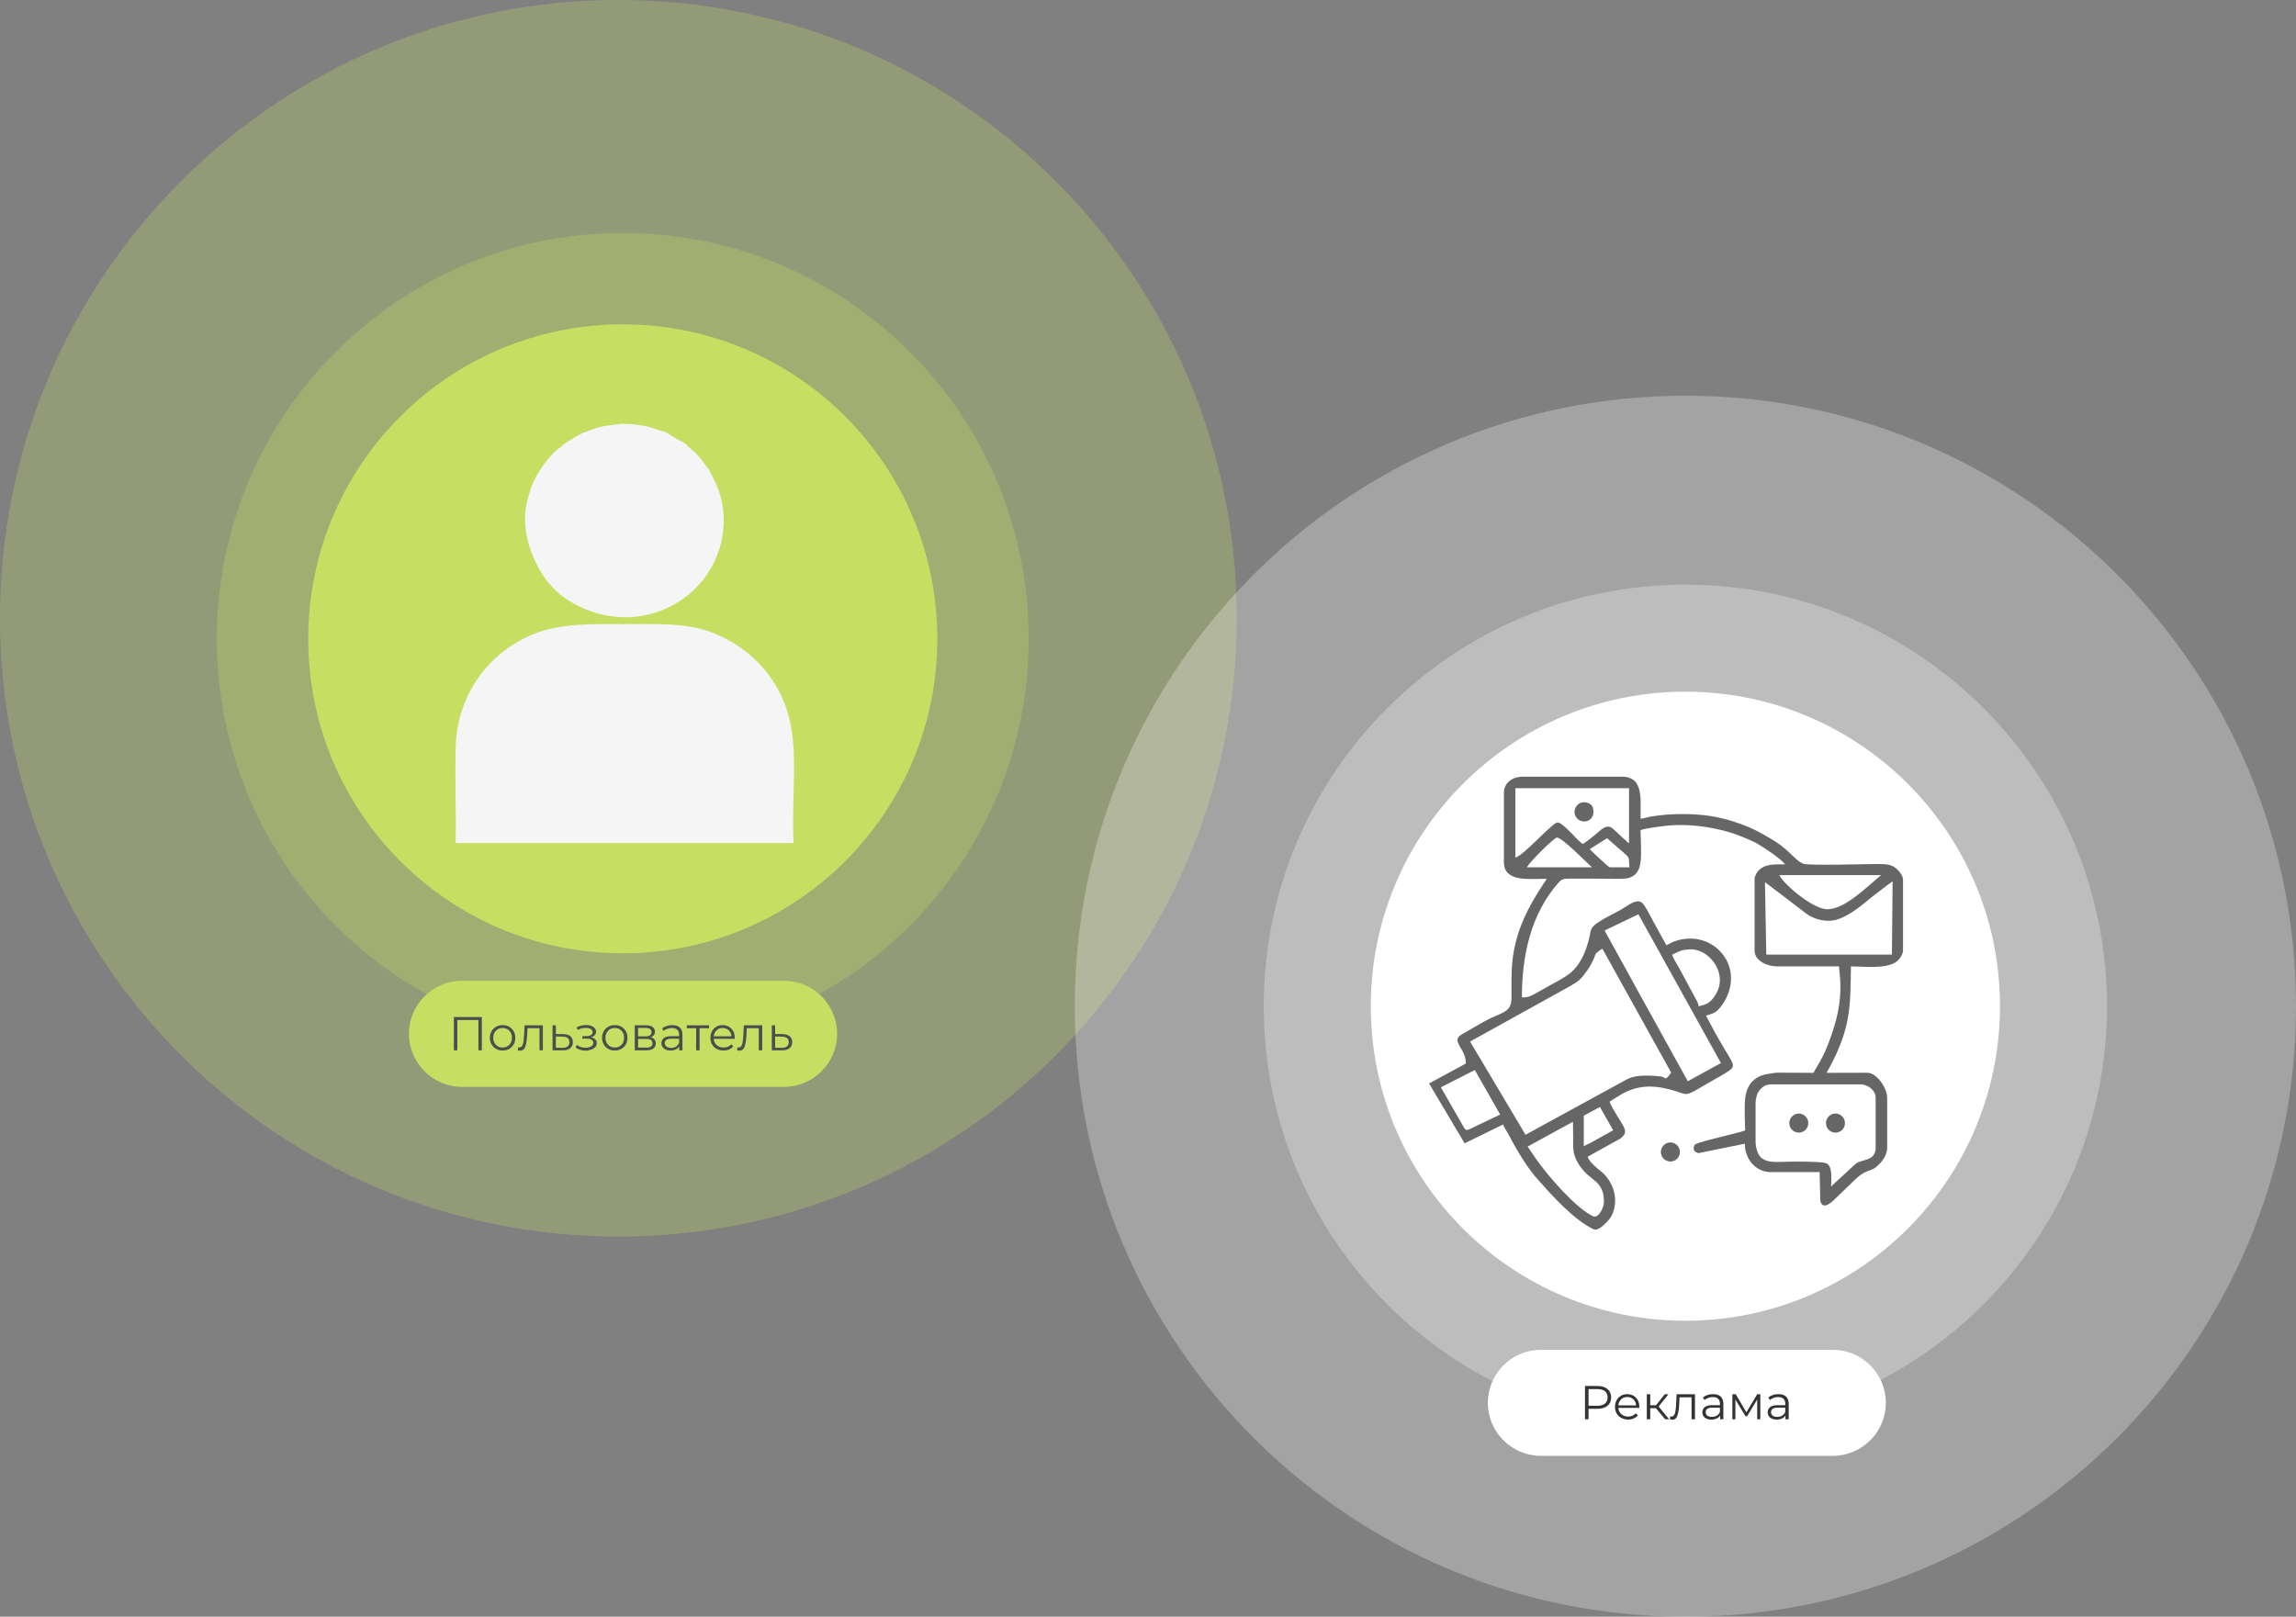
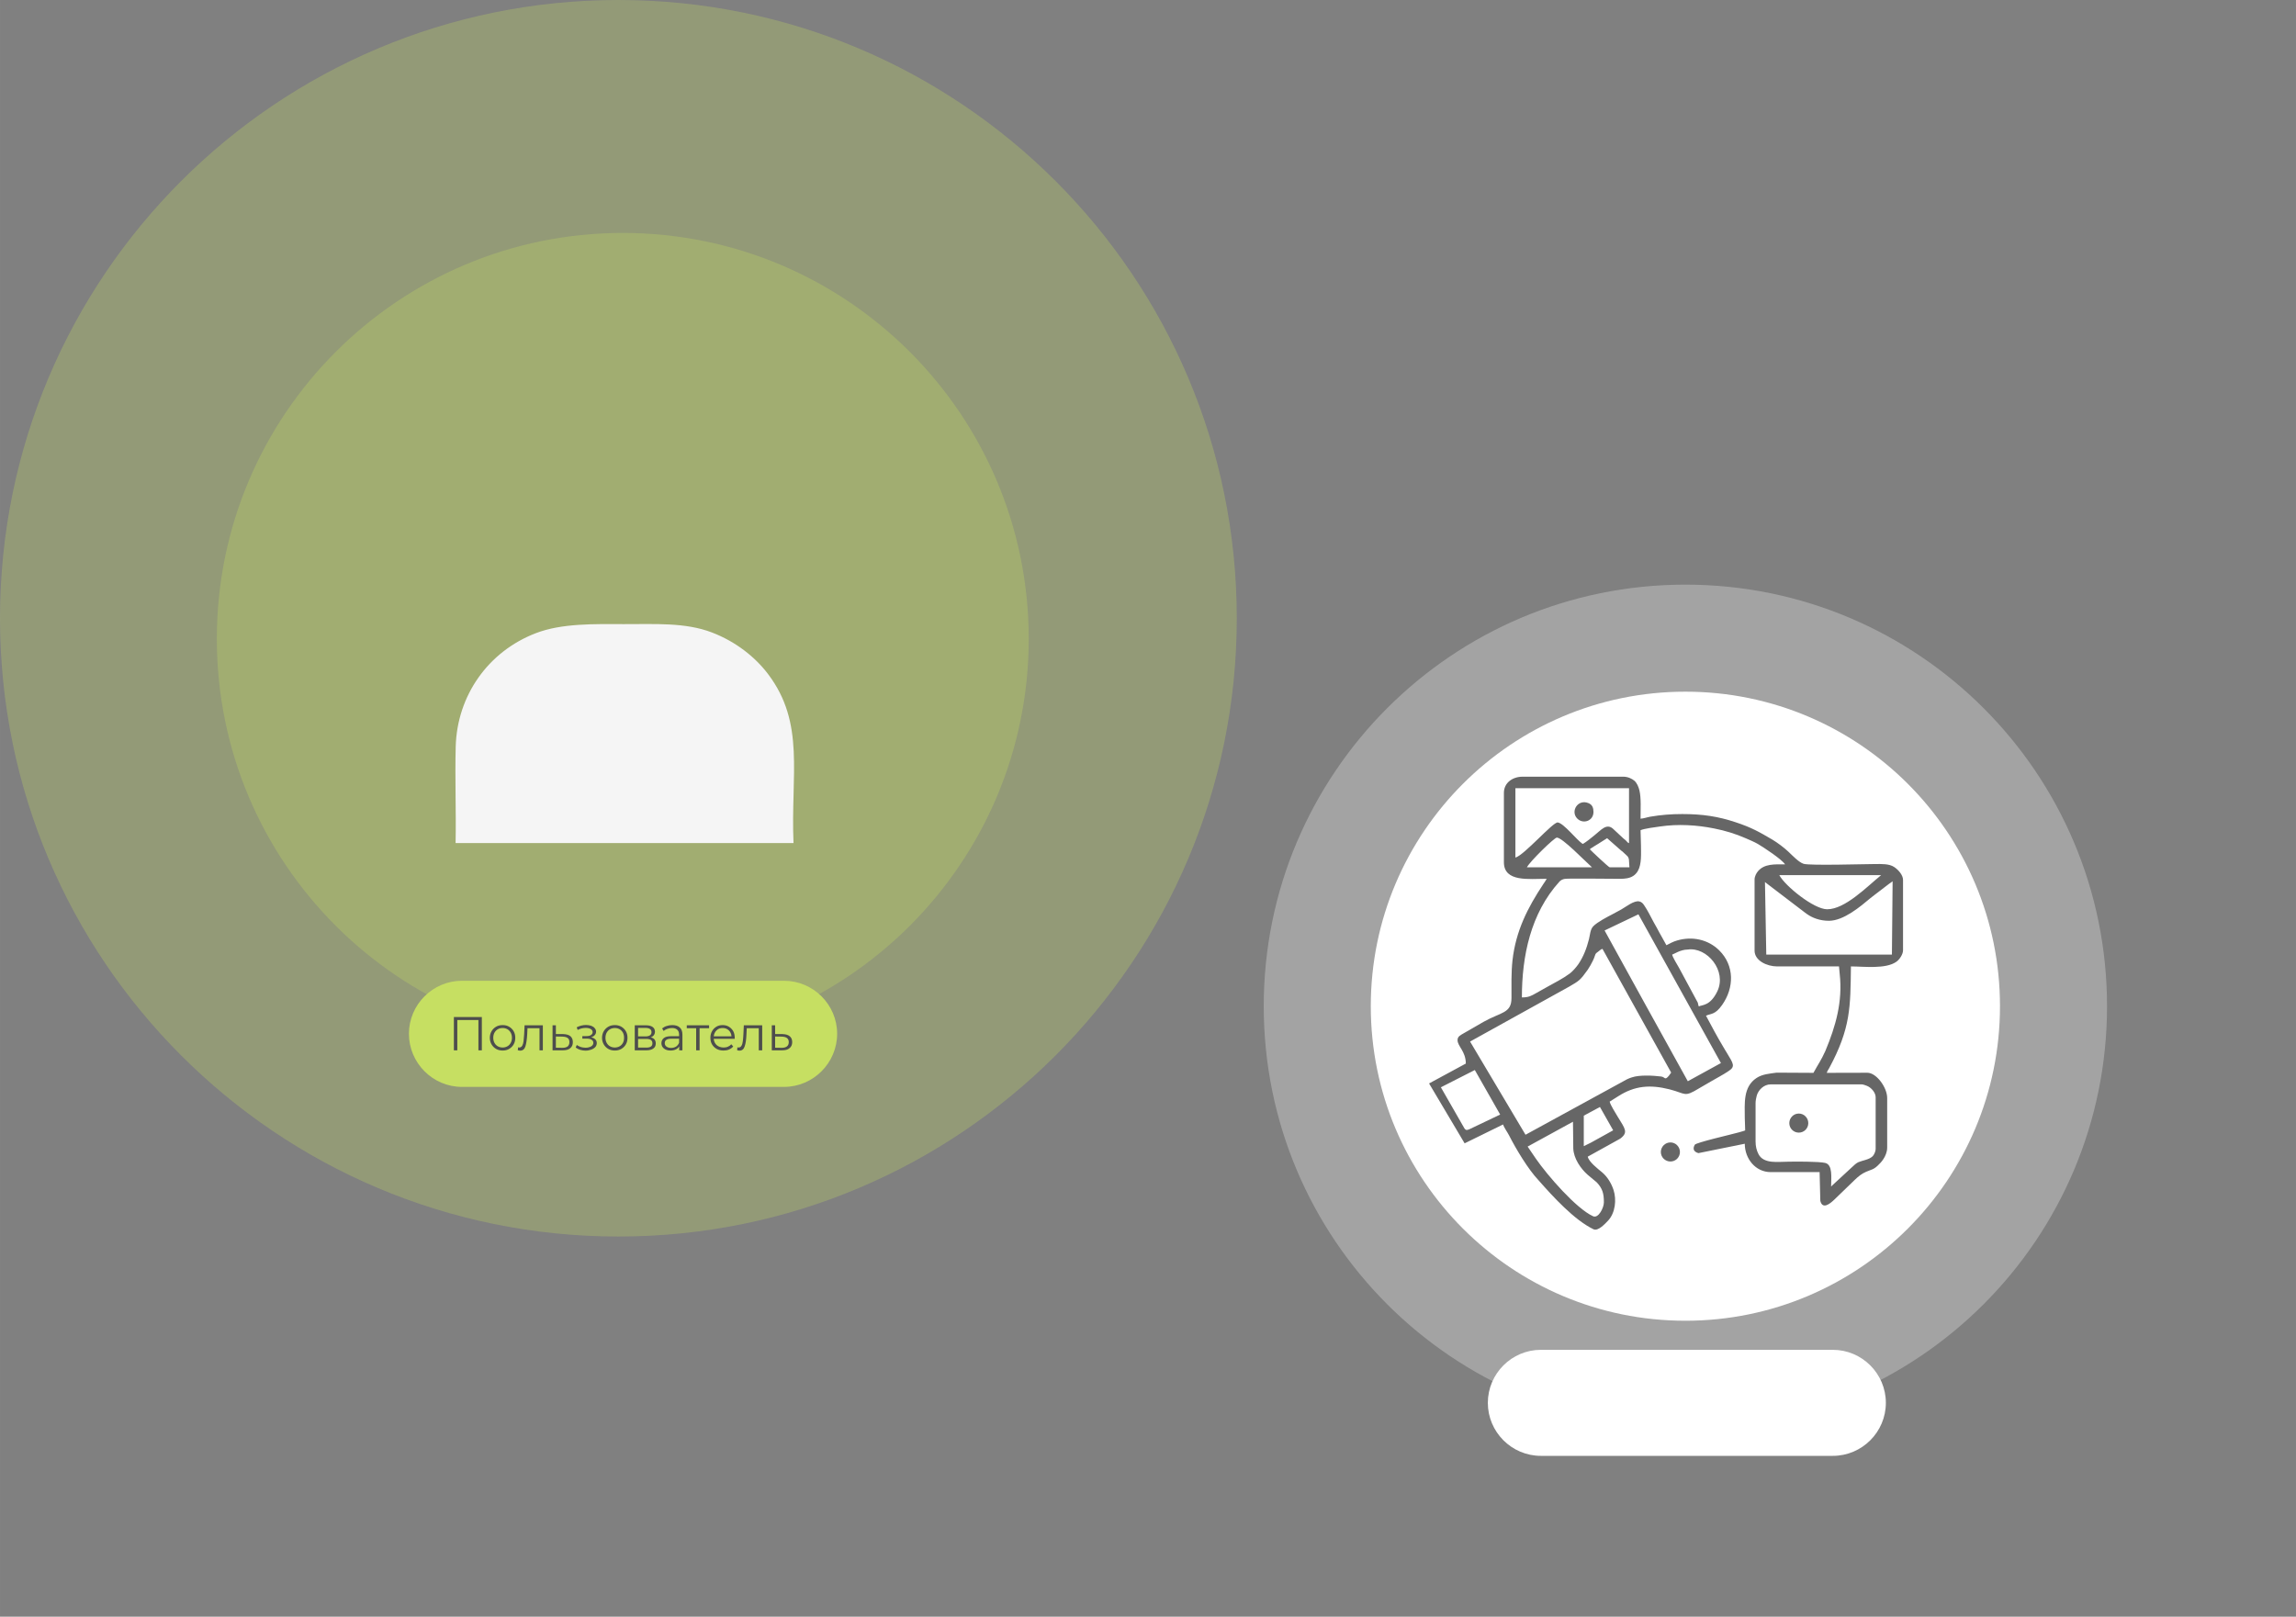
<svg xmlns="http://www.w3.org/2000/svg" xml:space="preserve" width="247.077mm" height="174.009mm" style="shape-rendering:geometricPrecision; text-rendering:geometricPrecision; image-rendering:optimizeQuality; fill-rule:evenodd; clip-rule:evenodd" viewBox="0 0 22734 16011">
  <rect x="0" y="0" width="22734" height="16011" fill="#808080" stroke="none" />
  <defs>
    <style type="text/css">  .fil7 {fill:#666666} .fil8 {fill:#666666} .fil1 {fill:#C6DF62} .fil2 {fill:whitesmoke} .fil5 {fill:white} .fil6 {fill:#333333;fill-rule:nonzero} .fil3 {fill:#4D4D4D;fill-rule:nonzero} .fil0 {fill:#C6DF62;fill-opacity:0.278} .fil4 {fill:white;fill-opacity:0.278}  </style>
  </defs>
  <g id="Слой_x0020_1">
    <g id="_2469708463904">
      <path class="fil0" d="M6123 0c3381,0 6123,2741 6123,6123 0,3381 -2742,6123 -6123,6123 -3382,0 -6123,-2742 -6123,-6123 0,-3382 2741,-6123 6123,-6123z" />
      <path class="fil0" d="M6166 2307c2220,0 4020,1800 4020,4020 0,2219 -1800,4019 -4020,4019 -2219,0 -4019,-1800 -4019,-4019 0,-2220 1800,-4020 4019,-4020z" />
      <path class="fil1" d="M4574 9713l3189 0c289,0 526,236 526,525l0 0c0,289 -237,526 -526,526l-3189 0c-289,0 -525,-237 -525,-526l0 0c0,-289 236,-525 525,-525z" />
-       <path class="fil1" d="M6166 3212c1721,0 3115,1394 3115,3115 0,1720 -1394,3114 -3115,3114 -1720,0 -3114,-1394 -3114,-3114 0,-1721 1394,-3115 3114,-3115z" />
      <g>
        <path class="fil2" d="M4511 8349l3346 0c-29,-678 119,-1186 -254,-1676 -123,-162 -313,-317 -553,-409 -264,-102 -570,-82 -869,-83 -297,-1 -618,-9 -874,89 -475,182 -782,620 -795,1127 -8,316 5,636 -1,952z" />
-         <path class="fil2" d="M6029 4213c-84,11 -140,28 -214,59 -92,28 -158,84 -228,124l-43 38c-22,14 -61,46 -79,70 -71,72 -183,229 -216,359l-15 47c-113,351 68,728 237,907 170,181 519,348 890,281 507,-92 827,-527 804,-992 -10,-191 -70,-312 -144,-451 -43,-59 -69,-97 -111,-145 -24,-27 -43,-42 -69,-63l-59 -56c-20,-8 -191,-109 -192,-111 -74,-19 -131,-47 -209,-62 -90,-17 -138,-19 -230,-21l-122 16z" />
      </g>
      <path class="fil3" d="M4771 10072l0 330 -34 0 0 -300 -209 0 0 300 -34 0 0 -330 277 0zm206 332c-24,0 -46,-5 -65,-16 -19,-11 -34,-26 -45,-45 -11,-19 -17,-41 -17,-65 0,-24 6,-46 17,-65 11,-19 26,-34 45,-45 19,-11 41,-16 65,-16 24,0 45,5 64,16 19,11 34,26 45,45 11,19 16,41 16,65 0,24 -5,46 -16,65 -11,19 -26,34 -45,45 -19,11 -40,16 -64,16zm0 -30c17,0 33,-4 47,-12 14,-8 25,-19 33,-34 8,-15 12,-31 12,-50 0,-19 -4,-36 -12,-51 -8,-14 -19,-26 -33,-34 -14,-8 -30,-12 -47,-12 -18,0 -34,4 -48,12 -14,8 -25,20 -33,34 -8,15 -12,32 -12,51 0,19 4,35 12,50 8,15 19,26 33,34 14,8 30,12 48,12zm398 -220l0 248 -33 0 0 -219 -119 0 -3 62c-3,51 -9,91 -18,119 -9,27 -26,41 -51,41 -6,0 -14,-1 -24,-4l3 -29c5,2 9,2 12,2 12,0 22,-6 29,-18 6,-11 11,-26 13,-44 2,-17 4,-41 6,-70l4 -88 181 0zm202 87c31,1 55,8 71,21 16,14 24,33 24,59 0,26 -8,46 -26,60 -17,15 -43,21 -75,21l-100 0 0 -248 33 0 0 87 73 0zm-8 136c23,0 40,-5 52,-14 11,-10 17,-24 17,-42 0,-19 -5,-32 -17,-41 -12,-9 -29,-13 -52,-14l-65 -1 0 111 65 1zm285 -104c18,4 31,11 41,21 10,10 14,22 14,37 0,14 -5,27 -14,38 -10,11 -24,20 -41,26 -17,6 -35,10 -56,10 -18,0 -35,-3 -53,-8 -17,-5 -32,-13 -45,-23l11 -25c12,8 25,15 40,20 15,4 30,7 46,7 23,0 41,-5 56,-13 15,-9 22,-21 22,-35 0,-14 -6,-24 -18,-31 -12,-8 -28,-11 -49,-11l-42 0 0 -25 40 0c19,0 34,-3 45,-10 11,-7 17,-17 17,-29 0,-13 -6,-23 -19,-31 -13,-8 -29,-11 -50,-11 -27,0 -53,6 -79,20l-10 -26c30,-15 61,-23 92,-23 19,0 36,3 52,8 15,6 27,13 35,24 9,10 13,21 13,34 0,13 -4,24 -13,34 -8,10 -20,17 -35,22zm234 131c-24,0 -46,-5 -65,-16 -19,-11 -34,-26 -45,-45 -11,-19 -17,-41 -17,-65 0,-24 6,-46 17,-65 11,-19 26,-34 45,-45 19,-11 41,-16 65,-16 23,0 45,5 64,16 19,11 34,26 45,45 11,19 16,41 16,65 0,24 -5,46 -16,65 -11,19 -26,34 -45,45 -19,11 -41,16 -64,16zm0 -30c17,0 33,-4 47,-12 14,-8 25,-19 33,-34 8,-15 11,-31 11,-50 0,-19 -3,-36 -11,-51 -8,-14 -19,-26 -33,-34 -14,-8 -30,-12 -47,-12 -18,0 -34,4 -48,12 -14,8 -25,20 -33,34 -8,15 -12,32 -12,51 0,19 4,35 12,50 8,15 19,26 33,34 14,8 30,12 48,12zm355 -101c34,8 50,29 50,61 0,22 -8,39 -24,50 -16,12 -40,18 -71,18l-113 0 0 -248 109 0c29,0 51,5 67,16 16,11 24,27 24,47 0,14 -4,25 -11,35 -8,10 -18,17 -31,21zm-125 -9l74 0c19,0 34,-4 44,-11 10,-7 15,-18 15,-31 0,-14 -5,-25 -15,-31 -10,-7 -25,-11 -44,-11l-74 0 0 84zm78 111c22,0 38,-3 48,-10 11,-7 16,-18 16,-33 0,-14 -5,-25 -14,-32 -10,-7 -25,-11 -46,-11l-82 0 0 86 78 0zm261 -223c32,0 57,8 74,24 18,16 26,40 26,72l0 154 -32 0 0 -39c-7,13 -18,23 -33,30 -15,7 -32,11 -52,11 -28,0 -50,-7 -66,-20 -16,-13 -25,-30 -25,-52 0,-21 8,-38 23,-51 16,-13 40,-19 73,-19l79 0 0 -15c0,-22 -6,-38 -18,-49 -12,-11 -29,-17 -52,-17 -16,0 -31,3 -46,8 -14,5 -27,12 -37,21l-15 -25c13,-10 28,-19 45,-24 18,-6 36,-9 56,-9zm-12 226c19,0 35,-5 49,-13 13,-9 23,-21 30,-38l0 -40 -78 0c-42,0 -64,14 -64,44 0,14 6,26 17,34 11,8 26,13 46,13zm376 -195l-94 0 0 219 -34 0 0 -219 -93 0 0 -29 221 0 0 29zm254 105l-208 0c2,26 12,47 30,63 18,15 41,23 68,23 15,0 29,-2 42,-8 13,-5 24,-13 34,-24l19 22c-11,13 -25,23 -42,30 -16,7 -34,10 -54,10 -25,0 -48,-5 -68,-16 -19,-11 -35,-26 -46,-45 -11,-19 -16,-41 -16,-65 0,-24 5,-46 16,-65 10,-19 25,-34 43,-45 18,-11 39,-16 62,-16 23,0 44,5 62,16 18,11 32,25 43,44 10,19 15,41 15,66l0 10zm-120 -107c-24,0 -44,7 -60,23 -16,15 -25,35 -28,59l176 0c-2,-24 -11,-44 -27,-59 -17,-16 -37,-23 -61,-23zm392 -27l0 248 -34 0 0 -219 -119 0 -3 62c-2,51 -8,91 -18,119 -9,27 -26,41 -50,41 -7,0 -15,-1 -24,-4l2 -29c6,2 10,2 12,2 13,0 23,-6 29,-18 7,-11 11,-26 13,-44 3,-17 4,-41 6,-70l4 -88 182 0zm201 87c32,1 55,8 71,21 17,14 25,33 25,59 0,26 -9,46 -27,60 -17,15 -42,21 -75,21l-100 0 0 -248 33 0 0 87 73 0zm-8 136c23,0 40,-5 52,-14 12,-10 18,-24 18,-42 0,-19 -6,-32 -18,-41 -11,-9 -29,-13 -52,-14l-65 -1 0 111 65 1z" />
-       <path class="fil4" d="M16688 3919c3339,0 6046,2707 6046,6046 0,3339 -2707,6046 -6046,6046 -3339,0 -6046,-2707 -6046,-6046 0,-3339 2707,-6046 6046,-6046z" />
      <path class="fil4" d="M16688 5790c2306,0 4175,1869 4175,4175 0,2306 -1869,4175 -4175,4175 -2306,0 -4175,-1869 -4175,-4175 0,-2306 1869,-4175 4175,-4175z" />
      <path class="fil5" d="M16688 6850c1720,0 3115,1395 3115,3115 0,1720 -1395,3115 -3115,3115 -1720,0 -3115,-1395 -3115,-3115 0,-1720 1395,-3115 3115,-3115z" />
      <path class="fil5" d="M15257 13368l2891 0c289,0 525,236 525,525l0 0c0,289 -236,525 -525,525l-2891 0c-289,0 -525,-236 -525,-525l0 0c0,-289 236,-525 525,-525z" />
-       <path class="fil6" d="M15818 13726c42,0 75,10 99,31 24,20 36,47 36,83 0,35 -12,62 -36,82 -24,20 -57,30 -99,30l-89 0 0 104 -35 0 0 -330 124 0zm-1 196c33,0 58,-8 75,-22 17,-14 26,-34 26,-60 0,-27 -9,-48 -26,-62 -17,-14 -42,-21 -75,-21l-88 0 0 165 88 0zm415 21l-208 0c2,26 12,46 30,62 18,16 41,24 68,24 15,0 29,-3 42,-8 13,-6 24,-14 34,-25l19 22c-11,13 -25,23 -42,30 -16,7 -34,11 -54,11 -25,0 -48,-6 -68,-17 -19,-10 -35,-25 -46,-45 -11,-19 -16,-40 -16,-65 0,-24 5,-45 16,-65 10,-19 25,-34 43,-44 18,-11 39,-16 62,-16 23,0 44,5 62,16 18,10 32,25 43,44 10,19 15,41 15,65l0 11zm-120 -108c-24,0 -44,8 -60,23 -16,15 -25,35 -28,60l176 0c-2,-25 -11,-45 -27,-60 -17,-15 -37,-23 -61,-23zm284 111l-56 0 0 110 -34 0 0 -248 34 0 0 109 57 0 87 -109 36 0 -97 121 104 127 -39 0 -92 -110zm387 -138l0 248 -34 0 0 -218 -119 0 -3 61c-2,52 -8,92 -18,119 -9,28 -26,42 -50,42 -7,0 -15,-2 -24,-4l2 -29c6,1 10,2 12,2 13,0 23,-6 29,-18 7,-12 11,-27 13,-44 3,-18 4,-41 6,-70l4 -89 182 0zm180 -1c33,0 57,8 75,24 17,16 26,40 26,72l0 153 -32 0 0 -38c-8,13 -19,23 -34,30 -14,7 -32,11 -52,11 -27,0 -49,-7 -66,-20 -16,-13 -24,-31 -24,-52 0,-21 7,-38 23,-51 15,-13 39,-20 72,-20l79 0 0 -15c0,-21 -6,-37 -18,-48 -12,-12 -29,-17 -52,-17 -16,0 -31,2 -45,8 -15,5 -27,12 -38,21l-15 -25c13,-11 28,-19 46,-25 17,-6 36,-8 55,-8zm-12 225c19,0 35,-4 49,-13 14,-8 24,-21 30,-37l0 -41 -78 0c-42,0 -63,15 -63,45 0,14 5,25 16,34 11,8 27,12 46,12zm479 -224l0 248 -31 0 0 -196 -100 166 -15 0 -101 -166 0 196 -30 0 0 -248 34 0 105 179 107 -179 31 0zm180 -1c33,0 58,8 75,24 17,16 26,40 26,72l0 153 -32 0 0 -38c-8,13 -19,23 -34,30 -14,7 -32,11 -52,11 -27,0 -49,-7 -66,-20 -16,-13 -24,-31 -24,-52 0,-21 8,-38 23,-51 15,-13 39,-20 73,-20l78 0 0 -15c0,-21 -6,-37 -18,-48 -12,-12 -29,-17 -52,-17 -16,0 -31,2 -45,8 -15,5 -27,12 -37,21l-16 -25c13,-11 28,-19 46,-25 17,-6 36,-8 55,-8zm-11 225c18,0 35,-4 48,-13 14,-8 24,-21 30,-37l0 -41 -77 0c-43,0 -64,15 -64,45 0,14 5,25 16,34 11,8 27,12 47,12z" />
      <path class="fil7" d="M15126 11355l449 -246 3 264c3,100 75,202 142,261l91 76c56,61 70,108 70,197 0,54 -54,162 -107,138 -166,-75 -452,-404 -567,-571 -28,-41 -54,-79 -81,-119zm-976 -625l364 -197c0,-120 -82,-172 -82,-232 0,-36 27,-48 56,-65l203 -117c171,-96 275,-83 275,-234 0,-122 -3,-256 10,-374 33,-290 148,-519 307,-758 11,-16 23,-33 32,-50 -174,0 -424,36 -424,-164l0 -687c0,-99 85,-160 185,-160l997 0c45,0 85,19 110,40 26,23 42,62 50,96 18,75 11,188 11,280 33,-2 66,-15 97,-20 106,-18 206,-26 316,-26 204,0 357,24 528,81 158,52 234,96 367,174 47,28 115,79 156,118 38,36 104,106 151,120 66,19 610,2 710,2 61,0 137,-4 187,30 41,27 87,80 87,127l0 697c0,40 -35,92 -65,113 -106,76 -323,47 -451,47 -5,401 -1,609 -215,1007 -9,16 -19,28 -24,47l402 -1c89,0 196,145 196,250l0 492c0,43 -19,85 -37,112 -16,25 -36,47 -58,67 -42,39 -61,37 -114,60 -42,18 -77,46 -109,77l-206 199c-38,36 -115,103 -138,12l-7 -285 -484 0c-152,0 -257,-134 -257,-281l-459 93c-49,-14 -58,-44 -36,-83 12,-22 368,-103 434,-122 21,-7 47,-12 65,-20 0,-46 -4,-79 -4,-125 0,-142 -18,-305 116,-394 59,-39 131,-43 199,-53l365 2c43,-80 76,-123 118,-217 103,-247 172,-488 142,-761l-7 -76 -612 0c-103,0 -224,-58 -224,-156l0 -705c0,-31 18,-63 33,-81 64,-76 164,-69 269,-69 -35,-52 -211,-167 -268,-201 -38,-22 -82,-40 -121,-57 -100,-44 -205,-76 -312,-97 -173,-35 -359,-46 -536,-20 -45,6 -159,21 -194,37 0,53 4,93 4,146 0,82 9,189 -31,258 -52,89 -149,77 -243,77 -71,0 -444,-5 -480,1 -21,3 -41,13 -54,28 -284,314 -371,735 -371,1146 69,0 93,-16 138,-41l114 -64c75,-42 152,-80 221,-131 29,-21 65,-63 86,-93 50,-74 82,-156 105,-247 11,-42 12,-99 44,-130 42,-42 137,-91 191,-119l85 -46c46,-26 125,-90 177,-80 25,5 37,20 50,39 36,52 64,113 95,169 11,20 21,36 32,57 29,57 64,113 93,169 33,-17 67,-36 106,-47 150,-44 308,-10 417,98 153,152 148,371 29,540 -70,100 -111,84 -160,107 52,98 112,211 170,307 12,22 24,40 36,60 65,108 87,136 18,181 -56,38 -116,68 -175,103 -39,23 -78,45 -117,68 -152,92 -126,53 -294,10 -191,-48 -344,-37 -511,71l-81 51c7,32 58,113 79,148 72,119 110,156 25,219l-321 178c12,53 99,119 141,154 54,45 93,110 115,177 30,95 18,224 -54,302 -29,30 -99,108 -145,86 -192,-93 -400,-322 -544,-485 -102,-107 -225,-313 -291,-443 -13,-27 -53,-82 -60,-110l-381 187 -352 -593zm3233 575l0 -381c0,-24 6,-51 11,-71 15,-58 71,-114 139,-114l900 0c15,0 40,10 51,14 44,17 88,67 88,114l0 513c0,23 -17,58 -29,70 -34,35 -102,42 -143,60 -18,8 -44,31 -58,45l-211 195c0,-88 18,-215 -59,-233 -62,-15 -298,-14 -375,-12 -84,-1 -233,26 -285,-75 -20,-38 -29,-81 -29,-125zm-1701 46l0 -302 160 -86 131 231 -220 122 -71 35zm-1415 -583l336 -171 251 441 -308 147c-24,7 -27,11 -44,-7l-235 -410zm1274 -999c95,-56 104,-59 180,-165l27 -44c17,-31 33,-60 44,-95 8,-25 12,-25 32,-40 12,-9 28,-25 43,-28l680 1225c-8,11 -13,20 -22,31 -43,52 -37,12 -78,8 -81,-10 -214,-17 -290,9 -15,4 -32,12 -46,18l-1006 550 -549 -923 985 -546zm1016 -315c16,-4 83,-50 153,-50 191,-29 392,210 294,414 -70,145 -149,132 -183,149 -6,-12 -6,-23 -10,-37l-187 -347c-16,-27 -64,-107 -67,-129zm919 -719c7,5 8,7 16,13l379 289c6,5 12,9 19,14 56,40 131,68 219,68 146,0 312,-141 412,-225 14,-11 22,-18 36,-28l145 -111c14,-10 24,-18 38,-27l-7 726 -1244 0 -13 -719zm-1588 480l335 -160 817 1473 -328 180c-276,-497 -550,-995 -824,-1493zm1730 -548l1008 0c-143,117 -357,338 -534,338 -132,0 -417,-231 -474,-338zm-2203 -372c55,0 277,231 348,294l-644 0c32,-61 272,-294 296,-294zm327 116c7,-9 29,-20 40,-28 15,-10 28,-17 44,-27l87 -55 134 118c8,8 10,8 18,14l50 47c10,13 15,26 15,48l4 61 -196 0c-10,0 -193,-173 -196,-178zm-737 82l0 -687 1125 0 0 544c-13,-3 -18,-13 -27,-22 -11,-11 -15,-14 -27,-23l-103 -96c-66,-62 -125,17 -185,63l-55 44c-13,10 -50,38 -62,42 -61,-41 -188,-206 -247,-213 -48,-5 -331,324 -419,348z" />
      <path class="fil7" d="M15778 8041c0,-40 -11,-71 -49,-87 -105,-44 -180,79 -114,150 57,62 163,28 163,-63z" />
      <path class="fil8" d="M17811 11028c52,0 94,43 94,95 0,52 -42,94 -94,94 -52,0 -94,-42 -94,-94 0,-52 42,-95 94,-95z" />
-       <path class="fil8" d="M18174 11028c52,0 94,43 94,95 0,52 -42,94 -94,94 -52,0 -94,-42 -94,-94 0,-52 42,-95 94,-95z" />
      <path class="fil8" d="M16540 11314c52,0 94,43 94,95 0,52 -42,94 -94,94 -52,0 -95,-42 -95,-94 0,-52 43,-95 95,-95z" />
    </g>
  </g>
</svg>